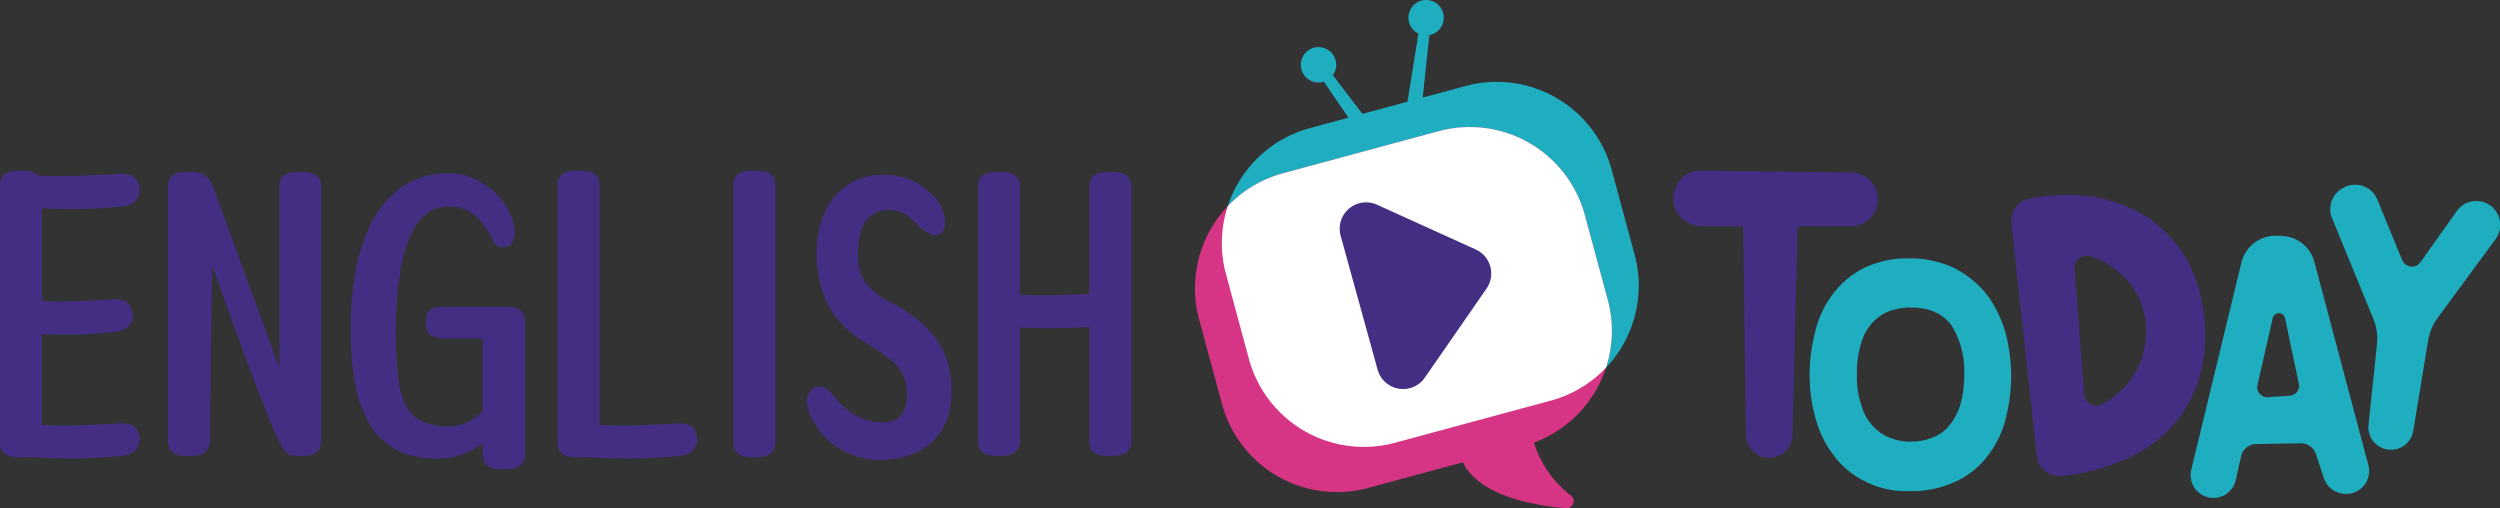
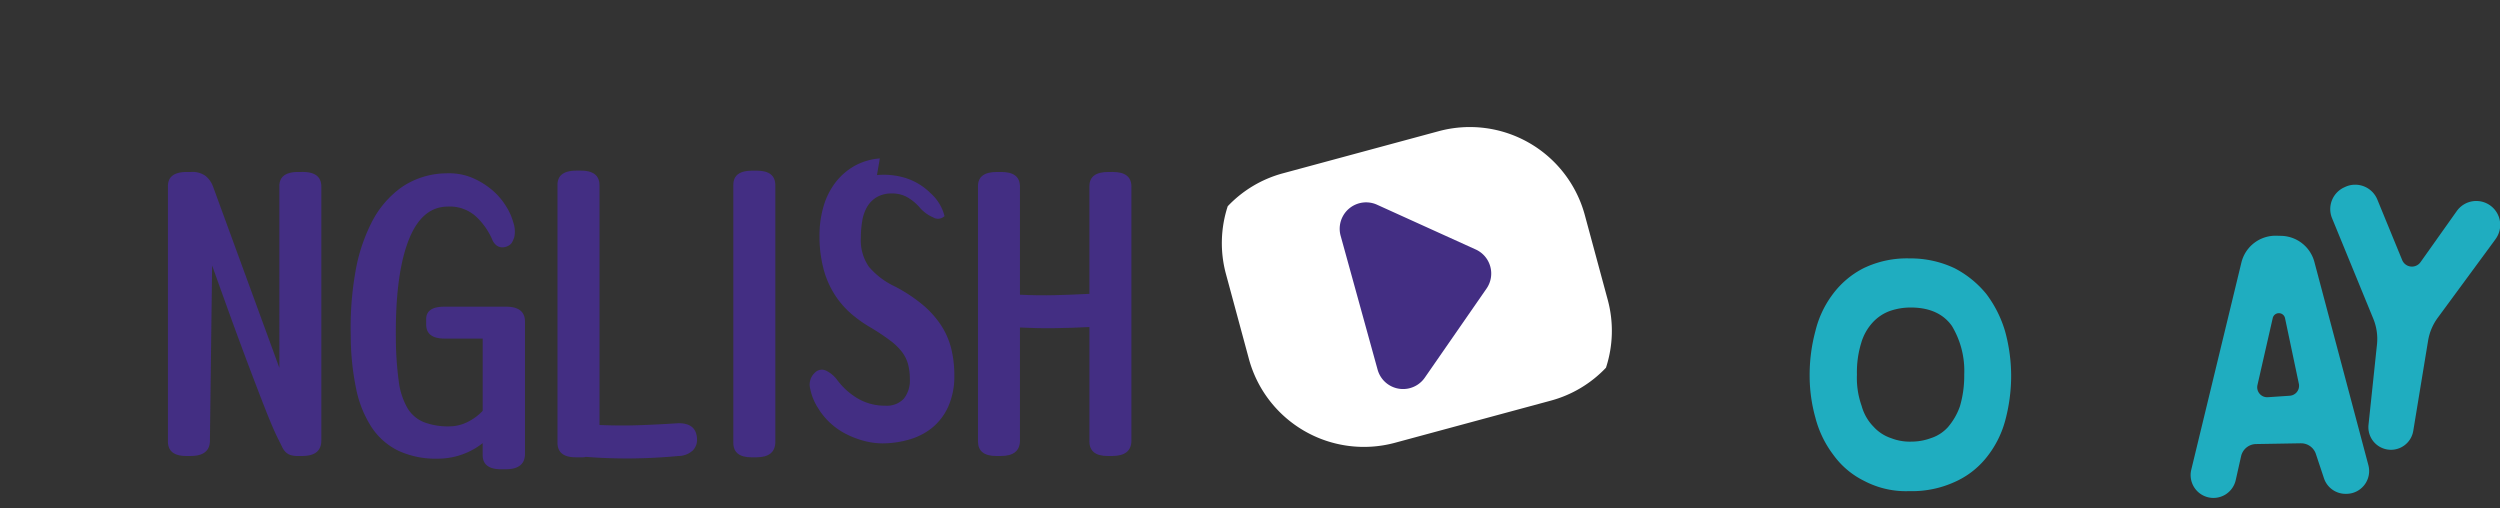
<svg xmlns="http://www.w3.org/2000/svg" width="526.667" height="107.073" viewBox="0 0 526.667 107.073">
  <rect x="0" y="0" width="526.667" height="107.073" fill="#333333" stroke="none" />
  <g id="bi-today" transform="translate(-1277.248 -638.789)">
-     <path id="패스_16204" data-name="패스 16204" d="M1302.72,712.148q-4.19.464-8.315.514t-8.309-.138v19.509c2.524.126,4.988.139,7.38.047s4.942-.237,7.65-.422c2.7-.06,4.059,1.12,4.059,3.545a3.166,3.166,0,0,1-.9,2.194,4.531,4.531,0,0,1-3.025,1.166q-4.121.474-7.748.56t-7.413-.092v19.134q4.191.188,8.276.046t8.216-.415c2.7-.066,4.059,1.12,4.059,3.545a3.168,3.168,0,0,1-.9,2.194,4.532,4.532,0,0,1-3.025,1.166q-4.921.465-9.777.514t-9.706-.329a2.133,2.133,0,0,1-.6.1h-1.529q-3.864,0-3.861-3.084V707.575c0-1.99,1.331-2.991,3.993-2.991h.929a4.448,4.448,0,0,1,3.2,1.028q4.388.188,8.644.046t8.579-.415c2.7-.066,4.059,1.12,4.059,3.545a3.167,3.167,0,0,1-.9,2.194,4.532,4.532,0,0,1-3.025,1.166" transform="translate(0 -29.849)" fill="#432e83" />
    <path id="패스_16205" data-name="패스 16205" d="M1370.4,705.1q3.924,0,3.921,3.084v53.482q0,3.271-4.052,3.268h-.936a4.579,4.579,0,0,1-1.594-.231,2.77,2.77,0,0,1-.995-.652,3.788,3.788,0,0,1-.666-.982c-.178-.375-.375-.777-.6-1.212l-.329-.659q-1.067-2.145-2.695-6.3t-3.525-9.191q-1.9-5.041-3.894-10.549t-3.723-10.365l-.462,36.872c0,2.18-1.357,3.268-4.058,3.268h-.936q-3.854,0-3.854-3.077V708.087q0-2.986,3.993-2.985h.929a4.687,4.687,0,0,1,3.024.844,5.212,5.212,0,0,1,1.562,2.24l13.968,38.176V708.087q0-2.986,3.993-2.985Z" transform="translate(-29.378 -30.084)" fill="#432e83" />
    <path id="패스_16206" data-name="패스 16206" d="M1445.194,733.707q3.993,0,3.993,3.176v27.812q0,3.271-4.125,3.268h-.863c-2.623,0-3.927-.995-3.927-2.985v-2.523a15.225,15.225,0,0,1-9.507,3.268,18.658,18.658,0,0,1-8.282-1.68,14.191,14.191,0,0,1-5.62-4.948,23.345,23.345,0,0,1-3.255-8.117,55.868,55.868,0,0,1-1.134-11.293,67.441,67.441,0,0,1,.962-13.164,36.565,36.565,0,0,1,3.525-10.733,20.406,20.406,0,0,1,6.286-7.281,16.947,16.947,0,0,1,9.376-2.892,12.677,12.677,0,0,1,5.522.975,16.263,16.263,0,0,1,4.256,2.662,14.382,14.382,0,0,1,2.893,3.452,12.484,12.484,0,0,1,1.43,3.268,5.863,5.863,0,0,1,.23,2.991,5.337,5.337,0,0,1-.626,1.4,2.469,2.469,0,0,1-.837.606,2.5,2.5,0,0,1-1.094.237,2.075,2.075,0,0,1-1.166-.375,2.855,2.855,0,0,1-.962-1.3,14.6,14.6,0,0,0-3.294-4.718,8.2,8.2,0,0,0-6.016-2.194q-5.583,0-8.348,7.235t-2.629,20.4a69.848,69.848,0,0,0,.6,9.1,15.094,15.094,0,0,0,1.832,5.693,7.161,7.161,0,0,0,3.459,2.985,14.281,14.281,0,0,0,5.416.889,8.605,8.605,0,0,0,3.624-.837,11.079,11.079,0,0,0,3.361-2.431V740.427h-8.045q-3.865,0-3.861-2.985v-1.12q0-2.619,3.861-2.616Z" transform="translate(-61.339 -30.311)" fill="#432e83" />
    <path id="패스_16207" data-name="패스 16207" d="M1517.686,764.7q-4.922.464-9.778.514t-9.706-.33a2.1,2.1,0,0,1-.6.092h-1.529c-2.576,0-3.861-1.021-3.861-3.077V707.576c0-1.99,1.331-2.991,3.993-2.991h.929q3.923,0,3.927,3.084v50.5q4.181.188,8.276.046t8.216-.415c2.7-.066,4.059,1.12,4.059,3.545a3.168,3.168,0,0,1-.9,2.194,4.533,4.533,0,0,1-3.024,1.166" transform="translate(-97.52 -29.849)" fill="#432e83" />
    <path id="패스_16208" data-name="패스 16208" d="M1564.937,704.59q3.923,0,3.927,3.077v54.048q0,3.272-4.059,3.268h-.929q-3.864,0-3.861-3.077V707.575q0-2.985,3.993-2.985Z" transform="translate(-128.279 -29.851)" fill="#432e83" />
-     <path id="패스_16209" data-name="패스 16209" d="M1603.144,706.243a15.591,15.591,0,0,1,5.989.606,13.023,13.023,0,0,1,5.318,3.222,9.561,9.561,0,0,1,2.925,4.81q.465,2.373-.6,3.5a1.95,1.95,0,0,1-2.392.276,7.852,7.852,0,0,1-2.728-1.956,10.179,10.179,0,0,0-2.793-2.333,6.48,6.48,0,0,0-3.123-.751,6.173,6.173,0,0,0-3.2.751,5.8,5.8,0,0,0-2.029,2,8.545,8.545,0,0,0-1.061,2.991,21.171,21.171,0,0,0-.3,3.591,9.765,9.765,0,0,0,1.7,6.114,16.245,16.245,0,0,0,5.482,4.151,32.53,32.53,0,0,1,5.923,3.92,20.028,20.028,0,0,1,3.854,4.342,16.128,16.128,0,0,1,2.1,4.9,23.325,23.325,0,0,1,.633,5.509,15.617,15.617,0,0,1-1.3,6.674,12.281,12.281,0,0,1-3.393,4.434,13.622,13.622,0,0,1-4.849,2.471,20.354,20.354,0,0,1-5.62.8,15.231,15.231,0,0,1-3.624-.468,18.888,18.888,0,0,1-3.723-1.357,14.894,14.894,0,0,1-3.426-2.286,14.439,14.439,0,0,1-2.794-3.361,11.549,11.549,0,0,1-1.627-4.012,3.406,3.406,0,0,1,1.028-3.453,2.02,2.02,0,0,1,2.326-.375,6.381,6.381,0,0,1,2.4,2.056,14.786,14.786,0,0,0,4.388,3.874,11.311,11.311,0,0,0,5.719,1.443,4.875,4.875,0,0,0,3.821-1.443,6.045,6.045,0,0,0,1.3-4.158,12.02,12.02,0,0,0-.369-3.123,7.775,7.775,0,0,0-1.258-2.57,12.41,12.41,0,0,0-2.5-2.425,46.864,46.864,0,0,0-4.059-2.708,27.141,27.141,0,0,1-4.052-2.846,18.848,18.848,0,0,1-3.459-3.921,19.189,19.189,0,0,1-2.431-5.416,26.871,26.871,0,0,1-.9-7.327,21.574,21.574,0,0,1,.8-5.884,15.483,15.483,0,0,1,2.365-4.942,13.4,13.4,0,0,1,3.953-3.6,12.818,12.818,0,0,1,5.588-1.726" transform="translate(-141.149 -30.571)" fill="#432e83" />
+     <path id="패스_16209" data-name="패스 16209" d="M1603.144,706.243a15.591,15.591,0,0,1,5.989.606,13.023,13.023,0,0,1,5.318,3.222,9.561,9.561,0,0,1,2.925,4.81a1.95,1.95,0,0,1-2.392.276,7.852,7.852,0,0,1-2.728-1.956,10.179,10.179,0,0,0-2.793-2.333,6.48,6.48,0,0,0-3.123-.751,6.173,6.173,0,0,0-3.2.751,5.8,5.8,0,0,0-2.029,2,8.545,8.545,0,0,0-1.061,2.991,21.171,21.171,0,0,0-.3,3.591,9.765,9.765,0,0,0,1.7,6.114,16.245,16.245,0,0,0,5.482,4.151,32.53,32.53,0,0,1,5.923,3.92,20.028,20.028,0,0,1,3.854,4.342,16.128,16.128,0,0,1,2.1,4.9,23.325,23.325,0,0,1,.633,5.509,15.617,15.617,0,0,1-1.3,6.674,12.281,12.281,0,0,1-3.393,4.434,13.622,13.622,0,0,1-4.849,2.471,20.354,20.354,0,0,1-5.62.8,15.231,15.231,0,0,1-3.624-.468,18.888,18.888,0,0,1-3.723-1.357,14.894,14.894,0,0,1-3.426-2.286,14.439,14.439,0,0,1-2.794-3.361,11.549,11.549,0,0,1-1.627-4.012,3.406,3.406,0,0,1,1.028-3.453,2.02,2.02,0,0,1,2.326-.375,6.381,6.381,0,0,1,2.4,2.056,14.786,14.786,0,0,0,4.388,3.874,11.311,11.311,0,0,0,5.719,1.443,4.875,4.875,0,0,0,3.821-1.443,6.045,6.045,0,0,0,1.3-4.158,12.02,12.02,0,0,0-.369-3.123,7.775,7.775,0,0,0-1.258-2.57,12.41,12.41,0,0,0-2.5-2.425,46.864,46.864,0,0,0-4.059-2.708,27.141,27.141,0,0,1-4.052-2.846,18.848,18.848,0,0,1-3.459-3.921,19.189,19.189,0,0,1-2.431-5.416,26.871,26.871,0,0,1-.9-7.327,21.574,21.574,0,0,1,.8-5.884,15.483,15.483,0,0,1,2.365-4.942,13.4,13.4,0,0,1,3.953-3.6,12.818,12.818,0,0,1,5.588-1.726" transform="translate(-141.149 -30.571)" fill="#432e83" />
    <path id="패스_16210" data-name="패스 16210" d="M1682.75,705.1q3.924,0,3.927,3.084v53.482c0,2.18-1.357,3.268-4.059,3.268h-.929q-3.865,0-3.861-3.077V737.769c-2.484.132-4.935.2-7.347.238s-4.843-.014-7.287-.139v23.8q0,3.271-4.052,3.268h-.936q-3.854,0-3.854-3.077V708.087q0-2.986,3.993-2.985h.929q3.924,0,3.921,3.084v22.771q3.725.189,7.353.1t7.281-.283V708.087q0-2.986,3.993-2.985Z" transform="translate(-171.076 -30.084)" fill="#432e83" />
-     <path id="패스_16211" data-name="패스 16211" d="M2068.157,756.04a2.526,2.526,0,0,0,3.7,2.027,15.914,15.914,0,0,0,2.7-1.763,16.482,16.482,0,0,0,4.087-4.533,18.157,18.157,0,0,0,2.171-5.5,19.184,19.184,0,0,0,.244-5.664,19.969,19.969,0,0,0-1.416-4.961,16.635,16.635,0,0,0-2.989-4.352,21.844,21.844,0,0,0-4.619-3.38,17.527,17.527,0,0,0-2.717-1.058,2.512,2.512,0,0,0-3.208,2.612Zm-11.6-41.322.045-.01c1.433-.234,2.863-.471,4.123-.6a37.5,37.5,0,0,1,10.877.506,32.524,32.524,0,0,1,9.968,4.09,28.45,28.45,0,0,1,7.733,8.076,31.932,31.932,0,0,1,4.077,12.391,34.05,34.05,0,0,1-.811,12.615,26.558,26.558,0,0,1-5.409,10.308,28.524,28.524,0,0,1-9.9,7.364,41.713,41.713,0,0,1-13.912,3.652h0a4.744,4.744,0,0,1-5.193-4.2l-5.359-48.959a4.823,4.823,0,0,1,3.755-5.236" transform="translate(-351.82 -34.086)" fill="#432e83" />
-     <path id="패스_16212" data-name="패스 16212" d="M1948.629,716.307l-1.06,43.985a4.914,4.914,0,0,1-9.826-.055l-.567-43.93-8.94-.056a5.84,5.84,0,1,1,.113-11.68l31.621.411a5.663,5.663,0,0,1-.073,11.325Z" transform="translate(-292.693 -29.842)" fill="#432e83" />
    <path id="패스_16213" data-name="패스 16213" d="M1996.35,777.025a11.8,11.8,0,0,0,4.234-.733,8.183,8.183,0,0,0,3.6-2.33,13.617,13.617,0,0,0,2.521-4.4,22.781,22.781,0,0,0,.9-6.664,18.336,18.336,0,0,0-2.612-10.26c-1.8-2.531-4.684-3.863-8.646-3.863a13.319,13.319,0,0,0-4.412.733,9.12,9.12,0,0,0-3.6,2.4,10.873,10.873,0,0,0-2.433,4.329,20.892,20.892,0,0,0-.9,6.661,17.445,17.445,0,0,0,.99,6.6,10.015,10.015,0,0,0,2.521,4.4,8.69,8.69,0,0,0,3.692,2.4,10.7,10.7,0,0,0,4.143.733m-.327-38.6a21.655,21.655,0,0,1,9.524,2.053,21.119,21.119,0,0,1,6.7,5.422,24.548,24.548,0,0,1,3.956,7.84,35.662,35.662,0,0,1,1.289,9.305,36.34,36.34,0,0,1-1.289,9.673,21.145,21.145,0,0,1-3.956,7.694,17.762,17.762,0,0,1-6.7,5.13,21.649,21.649,0,0,1-9.524,1.907,18.849,18.849,0,0,1-9.441-2.126,17.518,17.518,0,0,1-6.537-5.5,22.008,22.008,0,0,1-3.793-7.842,32.8,32.8,0,0,1-1.212-8.94,35.509,35.509,0,0,1,1.212-9.305,21.115,21.115,0,0,1,3.712-7.84,18.566,18.566,0,0,1,6.457-5.422,21.007,21.007,0,0,1,9.6-2.053" transform="translate(-316.558 -45.203)" fill="#1fadc0" />
    <path id="패스_16214" data-name="패스 16214" d="M2138.215,763.7l4.608-.31a2.1,2.1,0,0,0,1.916-2.531l-2.911-13.81a1.325,1.325,0,0,0-2.589-.02l-3.216,14.105a2.1,2.1,0,0,0,2.191,2.566m6.948,9.706-9.444.161a3.281,3.281,0,0,0-3.143,2.559l-1.133,5.039a4.809,4.809,0,1,1-9.366-2.186l10.56-43.641a7.4,7.4,0,0,1,7.386-5.656l1.035.025a7.4,7.4,0,0,1,6.958,5.5l11.373,42.808a4.808,4.808,0,0,1-4.727,6.041l-.151,0a4.8,4.8,0,0,1-4.483-3.291l-1.7-5.11a3.28,3.28,0,0,0-3.168-2.244" transform="translate(-383.201 -41.232)" fill="#1fadc0" />
    <path id="패스_16215" data-name="패스 16215" d="M2210.561,721.543l-12.144,16.515a11.214,11.214,0,0,0-2.025,4.813l-3.125,19a4.759,4.759,0,0,1-9.429-1.269l1.786-16.931a11.212,11.212,0,0,0-.776-5.422l-8.691-21.182a5.04,5.04,0,0,1,2.639-6.528l.214-.1a5.043,5.043,0,0,1,6.689,2.7l5.231,12.748a2.222,2.222,0,0,0,3.868.443l7.59-10.7a5.041,5.041,0,1,1,8.172,5.9" transform="translate(-407.625 -32.314)" fill="#1fadc0" />
-     <path id="패스_16216" data-name="패스 16216" d="M1835.336,692.415l-4.82-17.828a25.1,25.1,0,0,0-30.785-17.681l-9.031,2.443,1.4-13.176a3.722,3.722,0,1,0-2.3-.307l-2.315,14.352-9.491,2.566-6.233-8.157a3.725,3.725,0,1,0-1.884,1.36l5.175,7.593-8.112,2.194a25.1,25.1,0,0,0-17.679,30.785l4.82,17.827a25.1,25.1,0,0,0,30.782,17.679l32.794-8.864a25.1,25.1,0,0,0,17.681-30.785" transform="translate(-213.733)" fill="#1fadc0" />
-     <path id="패스_16217" data-name="패스 16217" d="M1824.968,724.156l-4.82-17.827a25.1,25.1,0,0,0-30.785-17.682l-32.794,8.867A25.1,25.1,0,0,0,1738.89,728.3l4.82,17.828a25.1,25.1,0,0,0,30.782,17.679l19.966-5.4c3.5,7.014,14.559,9.076,21.729,9.668a1.493,1.493,0,0,0,1.007-2.687,22.567,22.567,0,0,1-7.774-11.134,25.1,25.1,0,0,0,15.548-30.1" transform="translate(-209.03 -22.221)" fill="#d63484" />
    <path id="패스_16218" data-name="패스 16218" d="M1794.069,688.648l-32.794,8.867a24.968,24.968,0,0,0-11.65,6.941,24.952,24.952,0,0,0-.365,14.322l4.818,17.827a25.1,25.1,0,0,0,30.784,17.682l32.794-8.867a24.971,24.971,0,0,0,11.65-6.941,24.975,24.975,0,0,0,.368-14.322l-4.821-17.828a25.1,25.1,0,0,0-30.784-17.681" transform="translate(-213.734 -22.222)" fill="#fff" />
    <path id="패스_16219" data-name="패스 16219" d="M1794.02,723.855l7.786,28.193a5.566,5.566,0,0,0,9.94,1.69l13.005-18.765a5.566,5.566,0,0,0-2.274-8.24l-20.792-9.431a5.568,5.568,0,0,0-7.666,6.552" transform="translate(-234.342 -35.387)" fill="#432e83" />
  </g>
</svg>